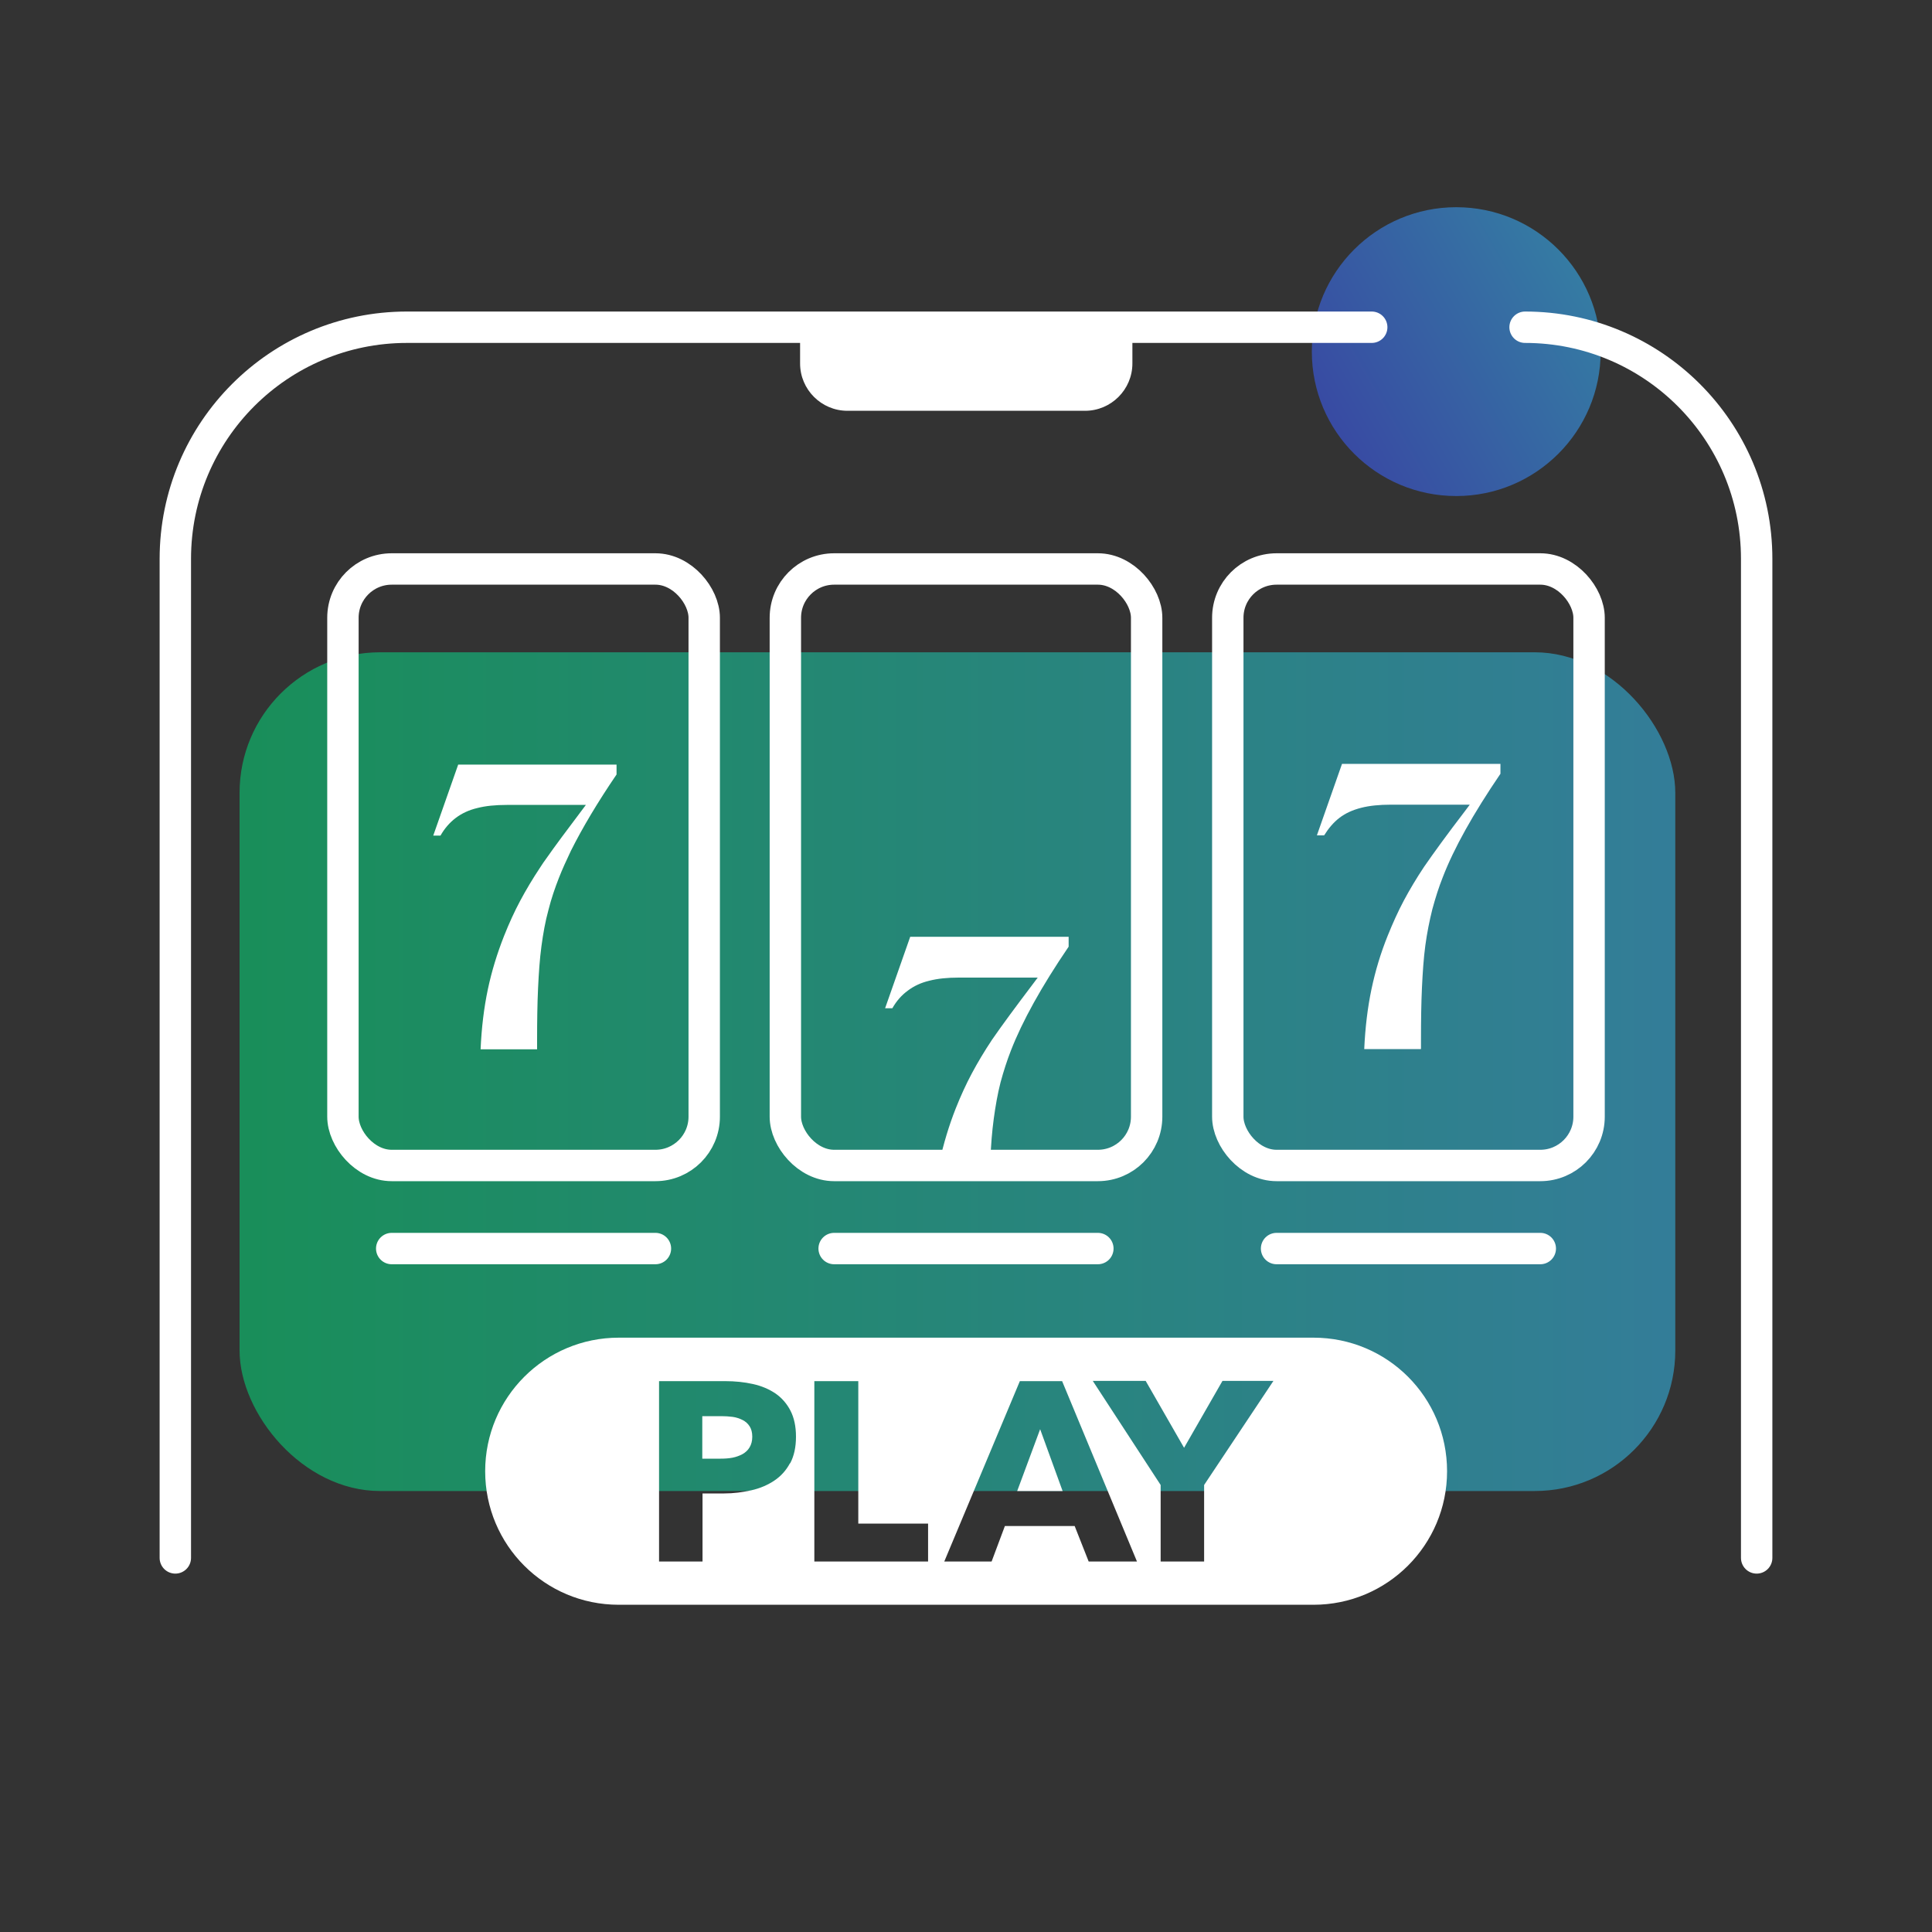
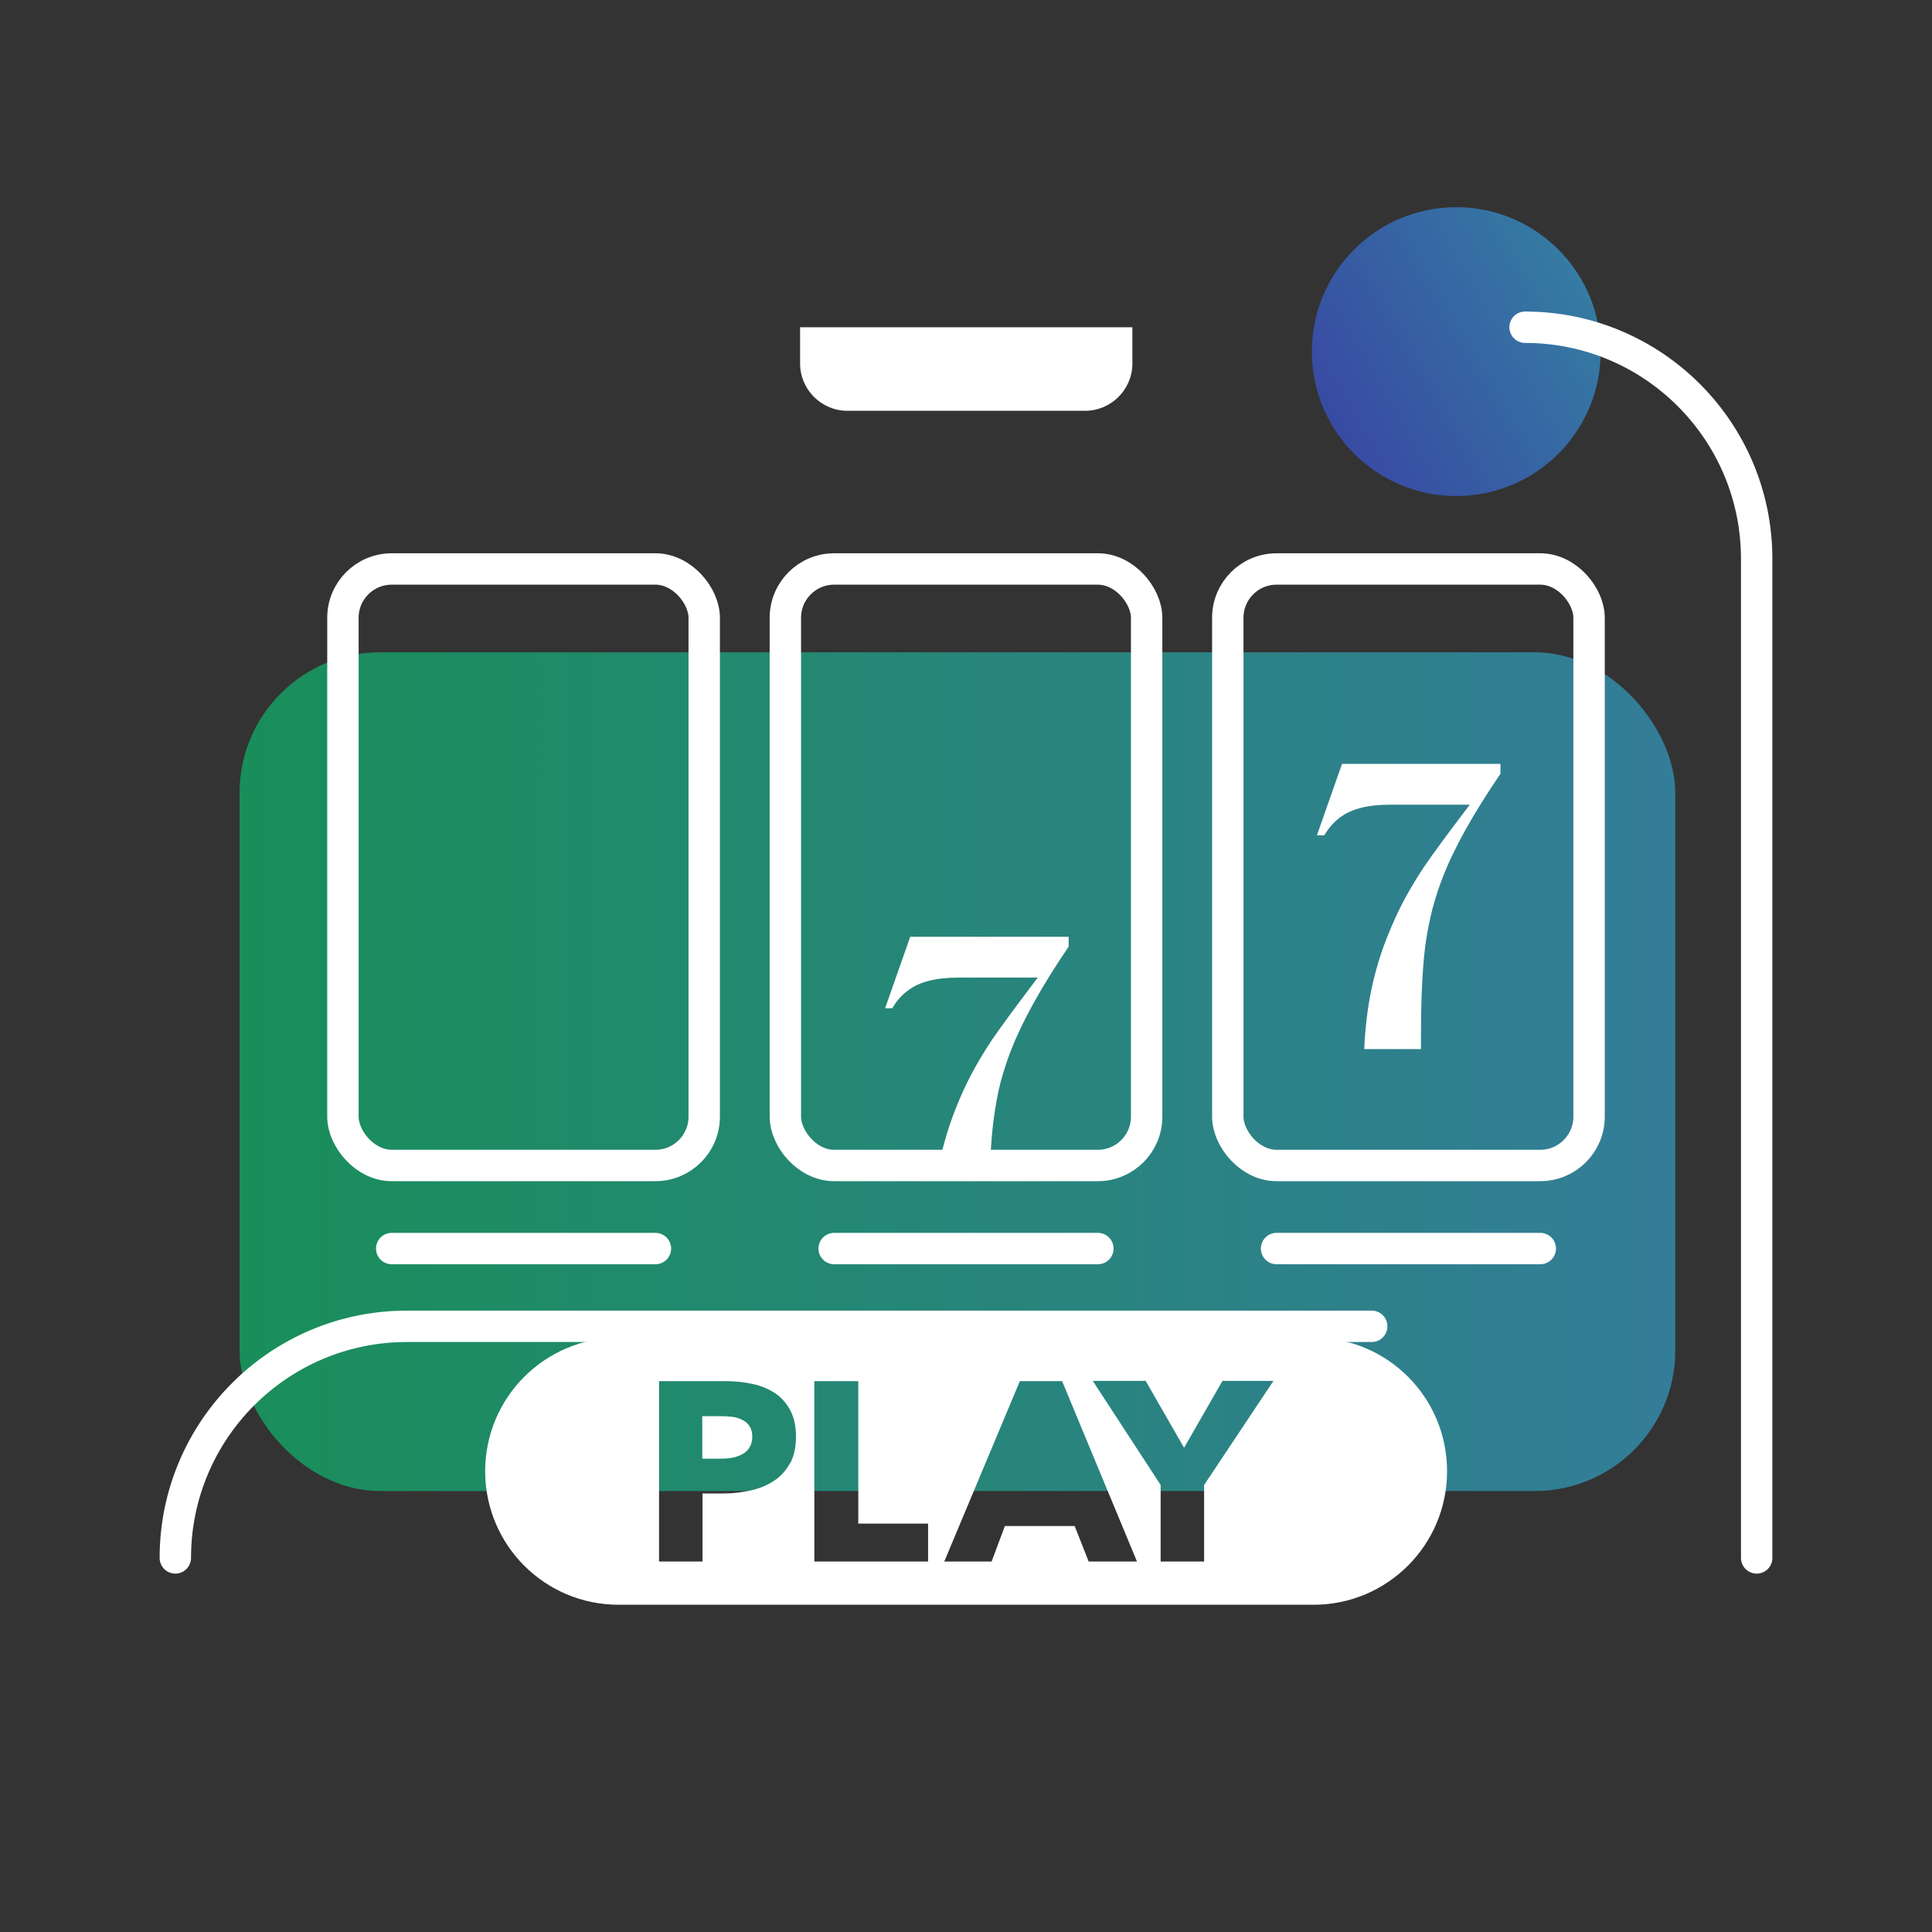
<svg xmlns="http://www.w3.org/2000/svg" id="Layer_1" viewBox="0 0 80 80">
  <rect x="0" y="0" width="80" height="80" fill="#333333" stroke="none" />
  <defs>
    <style>.cls-1{fill:url(#linear-gradient);opacity:.5;}.cls-1,.cls-2{isolation:isolate;}.cls-1,.cls-2,.cls-3{stroke-width:0px;}.cls-2{fill:url(#linear-gradient-2);opacity:.55;}.cls-4{fill:none;stroke:#fff;stroke-linecap:round;stroke-linejoin:round;stroke-width:1.3px;}.cls-3{fill:#fff;}</style>
    <linearGradient id="linear-gradient" x1="9.92" y1="44.38" x2="69.36" y2="44.38" gradientUnits="userSpaceOnUse">
      <stop offset="0" stop-color="#00eb81" />
      <stop offset="1" stop-color="#35c8ff" />
    </linearGradient>
    <linearGradient id="linear-gradient-2" x1="67.51" y1="8.4" x2="52.17" y2="17.25" gradientTransform="translate(0 2)" gradientUnits="userSpaceOnUse">
      <stop offset="0" stop-color="#35c8ff" />
      <stop offset="1" stop-color="#3e44fe" />
    </linearGradient>
  </defs>
  <rect class="cls-1" x="9.92" y="27.01" width="59.45" height="34.73" rx="5.82" ry="5.82" />
  <circle class="cls-2" cx="60.3" cy="14.56" r="5.98" />
  <line class="cls-4" x1="27.14" y1="51.7" x2="16.22" y2="51.7" />
  <line class="cls-4" x1="63.78" y1="51.7" x2="52.86" y2="51.7" />
  <line class="cls-4" x1="45.46" y1="51.7" x2="34.54" y2="51.7" />
-   <path class="cls-4" d="m7.26,64.51V23.14c0-5.29,4.29-9.59,9.59-9.59h39.95" />
+   <path class="cls-4" d="m7.26,64.51c0-5.29,4.29-9.59,9.59-9.59h39.95" />
  <path class="cls-4" d="m63.15,13.55c5.29,0,9.59,4.29,9.59,9.59v41.37" />
  <rect class="cls-4" x="14.2" y="23.56" width="14.96" height="24.7" rx="2.02" ry="2.02" />
  <rect class="cls-4" x="50.84" y="23.56" width="14.96" height="24.7" rx="2.02" ry="2.02" />
  <rect class="cls-4" x="32.52" y="23.56" width="14.96" height="24.7" rx="2.02" ry="2.02" />
  <path class="cls-3" d="m30.75,58.8c-.12-.06-.26-.11-.41-.13-.15-.02-.31-.03-.47-.03h-.79v1.76h.76c.17,0,.33-.01.49-.04.15-.03.29-.08.42-.15.12-.07.22-.16.29-.28.07-.12.11-.26.11-.44s-.04-.32-.11-.43c-.07-.11-.17-.2-.29-.26Z" />
-   <polygon class="cls-3" points="42.12 61.74 44 61.74 43.07 59.18 42.12 61.74" />
  <path class="cls-3" d="m54.39,55.39h-28.77c-3.05,0-5.53,2.47-5.53,5.53s2.47,5.53,5.53,5.53h28.77c3.05,0,5.53-2.47,5.53-5.53s-2.47-5.53-5.53-5.53Zm-21.68,5.2c-.16.3-.38.54-.65.72-.27.18-.59.32-.95.4-.36.08-.73.13-1.12.13h-.9v2.82h-1.8v-7.47h2.74c.41,0,.79.04,1.15.12.36.08.66.21.93.39.26.18.47.42.62.71.15.29.23.65.23,1.08s-.08.8-.24,1.1Zm5.72,4.07h-4.71v-7.47h1.82v5.9h2.89v1.57Zm6.65,0l-.58-1.47h-2.89l-.55,1.47h-1.96l3.13-7.47h1.75l3.1,7.47h-2.01Zm4.78-3.17v3.17h-1.8v-3.17l-2.81-4.31h2.19l1.59,2.77,1.59-2.77h2.11l-2.87,4.31Z" />
-   <path class="cls-3" d="m18.98,31.64l-1.04,2.96h.3c.17-.3.38-.54.63-.73.25-.19.55-.33.89-.41.35-.09.75-.13,1.23-.13h3.27l-.21.28c-.58.77-1.06,1.41-1.43,1.94-.09.12-.17.24-.24.35-.32.48-.6.95-.84,1.4-.24.45-.46.93-.67,1.46-.28.71-.51,1.45-.67,2.21s-.26,1.58-.3,2.48h2.34v-.4c0-.78.01-1.49.04-2.13.03-.64.07-1.22.14-1.74.07-.52.16-1.03.29-1.5.12-.48.27-.91.43-1.32.14-.36.31-.73.5-1.13.47-.94,1.1-2,1.89-3.16v-.41h-6.56Z" />
  <path class="cls-3" d="m58.83,43.44h-2.34c.04-.89.14-1.72.3-2.48.16-.76.38-1.49.67-2.21.21-.52.43-1.01.67-1.46.24-.45.52-.92.84-1.4.4-.58.96-1.35,1.68-2.29l.21-.28h-3.27c-.47,0-.88.04-1.23.13-.35.09-.64.22-.89.41-.25.19-.46.44-.64.73h-.3l1.04-2.96h6.56v.41c-1.13,1.66-1.93,3.09-2.39,4.29-.16.4-.3.84-.43,1.32-.12.48-.22.98-.29,1.5-.07.52-.11,1.11-.14,1.75-.03.64-.04,1.35-.04,2.13v.4Z" />
  <path class="cls-3" d="m41.01,48.06c.02-.64.07-1.22.14-1.74s.16-1.03.28-1.5c.13-.48.27-.91.43-1.32.47-1.21,1.26-2.64,2.39-4.3v-.41h-6.56l-1.04,2.96h.3c.17-.3.38-.54.64-.73.25-.19.55-.33.89-.41.35-.09.75-.13,1.22-.13h3.27l-.21.28c-.72.95-1.28,1.71-1.68,2.29-.32.48-.6.95-.84,1.4-.24.45-.46.93-.67,1.46-.28.71-.5,1.45-.67,2.21h2.08v-.06Z" />
  <path class="cls-3" d="m33.12,13.55h13.77v1.5c0,1.08-.88,1.96-1.96,1.96h-9.84c-1.08,0-1.96-.88-1.96-1.96v-1.5h0Z" />
</svg>